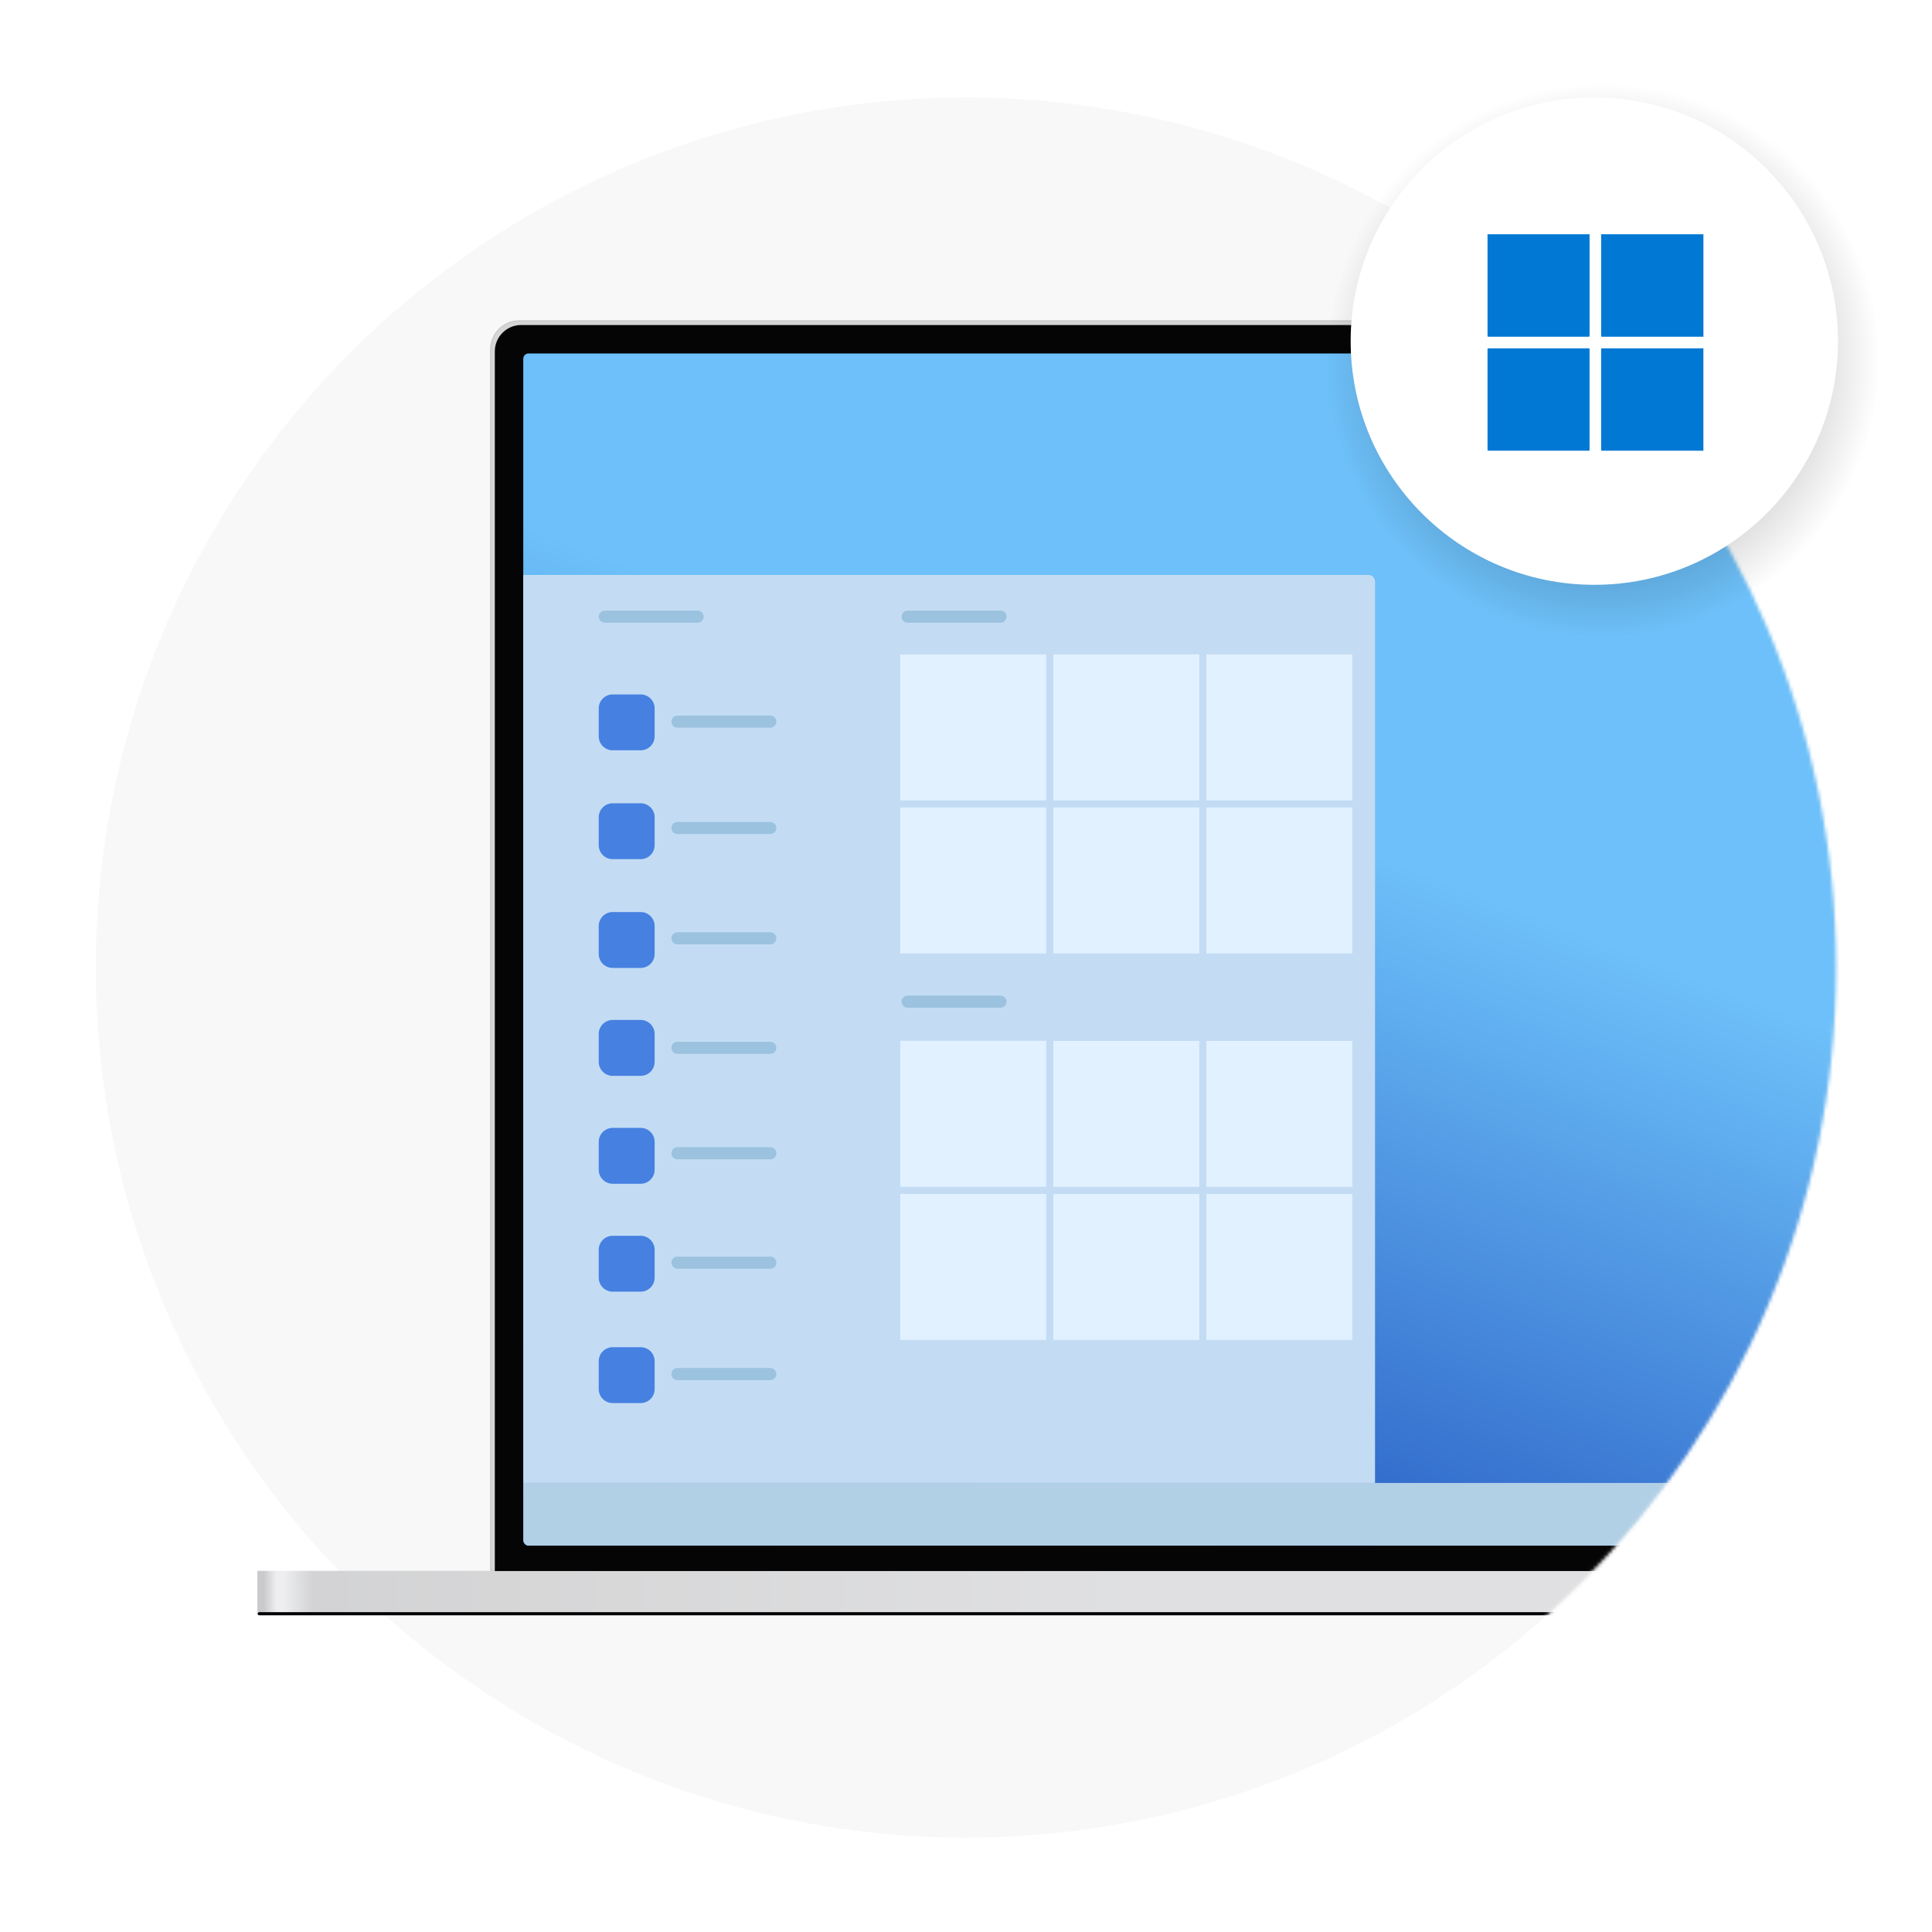
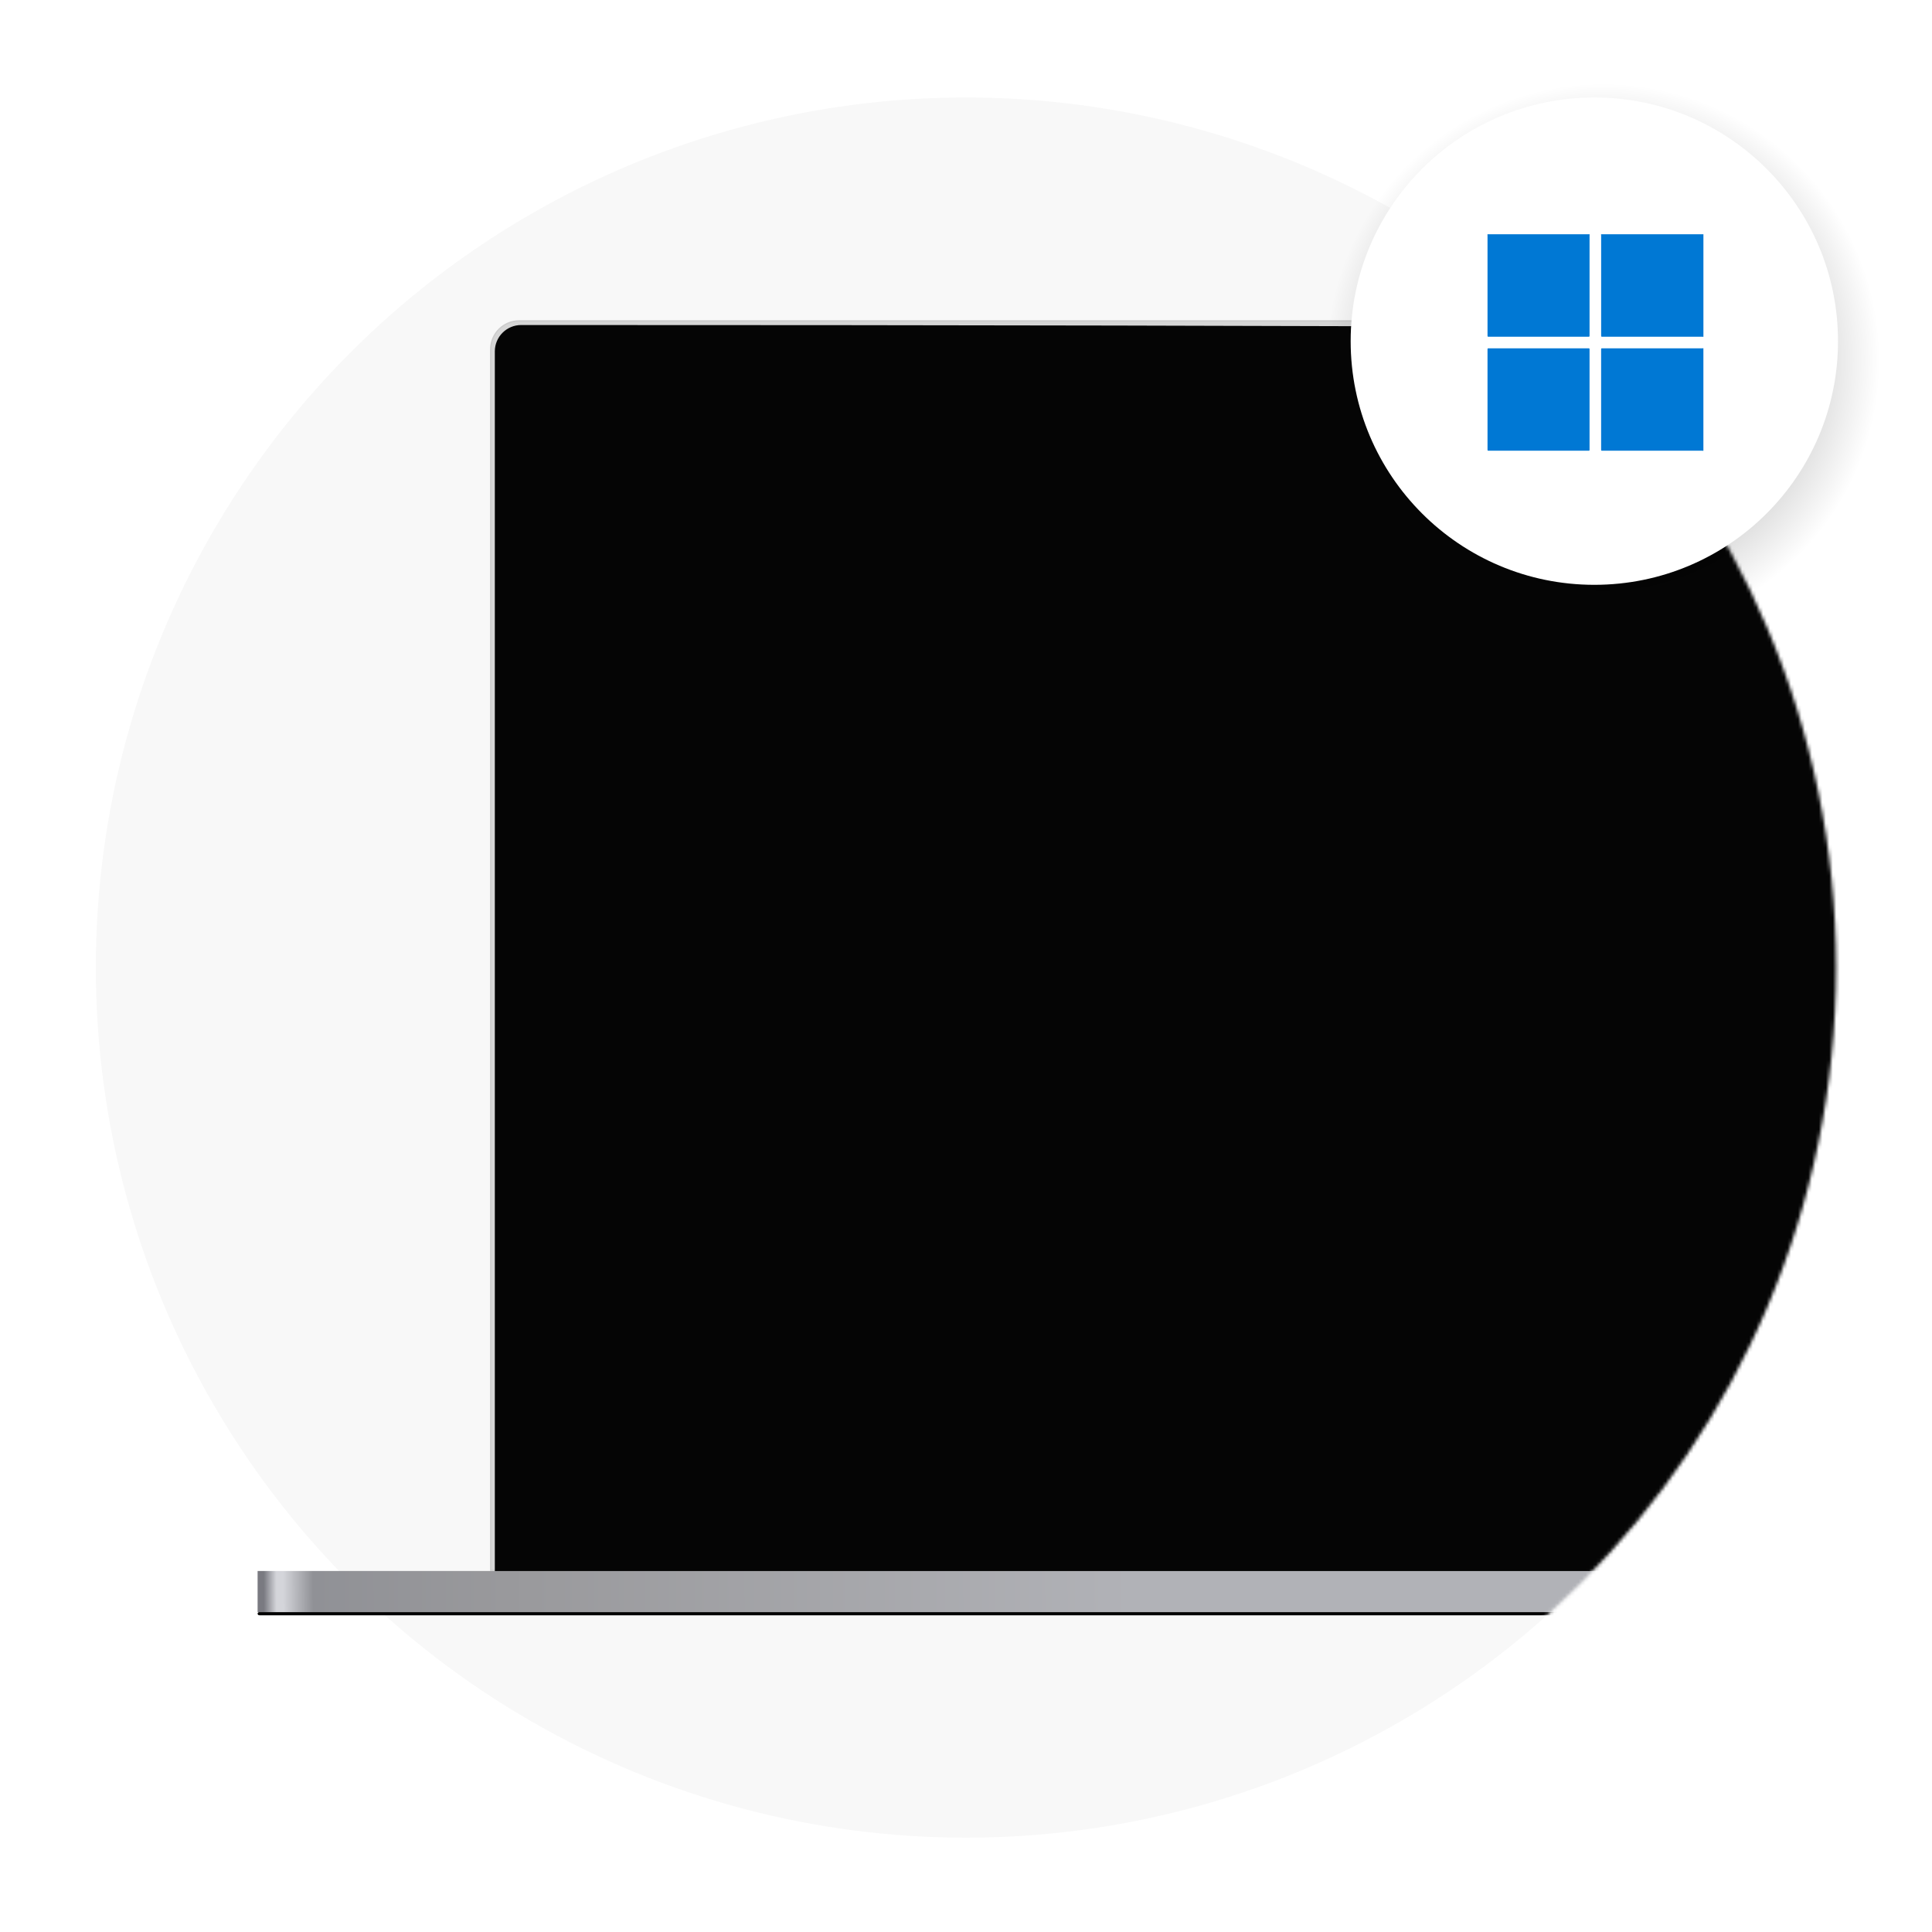
<svg xmlns="http://www.w3.org/2000/svg" width="555" height="555" viewBox="0 0 555 555" fill="none">
  <circle cx="277.483" cy="277.952" r="249.952" fill="#F8F8F8" />
  <mask id="mask0_4023_7725" style="mask-type:alpha" maskUnits="userSpaceOnUse" x="10" y="28" width="518" height="500">
    <path d="M527.435 277.952C527.435 415.996 415.528 527.903 277.483 527.903C139.439 527.903 -48.499 514.5 27.532 277.952C27.532 139.907 139.439 28 277.483 28C415.528 28 527.435 139.907 527.435 277.952Z" fill="#E2F1FF" />
  </mask>
  <g mask="url(#mask0_4023_7725)">
    <g filter="url(#filter0_f_4023_7725)">
      <rect x="74" y="463.107" width="665" height="0.908" rx="0.454" fill="black" />
    </g>
    <g filter="url(#filter1_f_4023_7725)">
      <rect x="74.459" y="463.556" width="664.092" height="0.454" rx="0.227" fill="black" fill-opacity="0.6" />
    </g>
    <rect x="74" y="451.294" width="665" height="11.81" fill="url(#paint0_radial_4023_7725)" />
-     <rect x="74" y="451.294" width="665" height="11.81" fill="white" fill-opacity="0.6" />
    <path d="M140.969 100.34C140.969 95.839 144.619 92.189 149.12 92.189H663.895C668.396 92.189 672.045 95.839 672.045 100.34V451.11H140.969V100.34Z" fill="#D6D6D6" stroke="#CCCCCC" stroke-width="0.379" />
    <g filter="url(#filter2_di_4023_7725)">
-       <path d="M142.146 100.949C142.146 96.761 145.541 93.367 149.728 93.367H663.294C667.481 93.367 670.876 96.761 670.876 100.949V451.304H142.146V100.949Z" fill="#050505" />
+       <path d="M142.146 100.949C142.146 96.761 145.541 93.367 149.728 93.367C667.481 93.367 670.876 96.761 670.876 100.949V451.304H142.146V100.949Z" fill="#050505" />
    </g>
    <g clip-path="url(#clip0_4023_7725)">
      <rect x="125.507" y="84.649" width="561.842" height="375.557" rx="1.294" fill="url(#paint1_linear_4023_7725)" />
      <rect x="149.998" y="426" width="342" height="18" fill="#B1CFE5" />
      <path d="M149.998 165.163H393.135C394.164 165.163 394.998 165.997 394.998 167.026V425.999H149.998V165.163Z" fill="#C3DCF4" />
      <path d="M258.619 188.001H300.541V229.923H258.619V188.001Z" fill="#E2F1FF" />
      <path d="M258.619 299.001H300.541V340.923H258.619V299.001Z" fill="#E2F1FF" />
      <path d="M258.619 231.967H300.541V273.89H258.619V231.967Z" fill="#E2F1FF" />
      <path d="M258.619 342.987H300.541V384.909H258.619V342.987Z" fill="#E2F1FF" />
      <path d="M302.584 188.001H344.506V229.923H302.584V188.001Z" fill="#E2F1FF" />
      <path d="M302.584 299.02H344.506V340.942H302.584V299.02Z" fill="#E2F1FF" />
      <path d="M302.584 231.967H344.506V273.89H302.584V231.967Z" fill="#E2F1FF" />
      <path d="M302.584 342.987H344.506V384.909H302.584V342.987Z" fill="#E2F1FF" />
      <path d="M346.553 188.001H388.475V229.923H346.553V188.001Z" fill="#E2F1FF" />
      <path d="M346.553 299.02H388.475V340.942H346.553V299.02Z" fill="#E2F1FF" />
      <path d="M346.553 231.967H388.475V273.89H346.553V231.967Z" fill="#E2F1FF" />
      <path d="M346.553 342.987H388.475V384.909H346.553V342.987Z" fill="#E2F1FF" />
      <path d="M171.998 177.152C171.998 176.191 172.777 175.413 173.737 175.413H200.409C201.369 175.413 202.148 176.191 202.148 177.152C202.148 178.113 201.369 178.891 200.409 178.891H173.737C172.777 178.891 171.998 178.113 171.998 177.152Z" fill="#9BC2DE" />
      <path d="M258.998 177.152C258.998 176.191 259.777 175.413 260.737 175.413H287.409C288.369 175.413 289.148 176.191 289.148 177.152C289.148 178.113 288.369 178.891 287.409 178.891H260.737C259.777 178.891 258.998 178.113 258.998 177.152Z" fill="#9BC2DE" />
      <path d="M258.998 287.74C258.998 286.779 259.777 286.001 260.737 286.001H287.409C288.369 286.001 289.148 286.779 289.148 287.74C289.148 288.701 288.369 289.479 287.409 289.479H260.737C259.777 289.479 258.998 288.701 258.998 287.74Z" fill="#9BC2DE" />
      <path d="M192.87 207.298C192.87 206.338 193.648 205.559 194.609 205.559H221.28C222.241 205.559 223.02 206.338 223.02 207.298C223.02 208.259 222.241 209.038 221.28 209.038H194.609C193.648 209.038 192.87 208.259 192.87 207.298Z" fill="#9BC2DE" />
      <path d="M192.869 301.008C192.869 300.047 193.648 299.268 194.609 299.268H221.28C222.24 299.268 223.019 300.047 223.019 301.008C223.019 301.968 222.24 302.747 221.28 302.747H194.609C193.648 302.747 192.869 301.968 192.869 301.008Z" fill="#9BC2DE" />
-       <path d="M192.869 237.859C192.869 236.898 193.648 236.12 194.609 236.12H221.28C222.24 236.12 223.019 236.898 223.019 237.859C223.019 238.82 222.24 239.599 221.28 239.599H194.609C193.648 239.599 192.869 238.82 192.869 237.859Z" fill="#9BC2DE" />
-       <path d="M192.869 331.289C192.869 330.328 193.648 329.549 194.609 329.549H221.28C222.24 329.549 223.019 330.328 223.019 331.289C223.019 332.249 222.24 333.028 221.28 333.028H194.609C193.648 333.028 192.869 332.249 192.869 331.289Z" fill="#9BC2DE" />
      <path d="M192.869 269.547C192.869 268.586 193.648 267.807 194.609 267.807H221.28C222.24 267.807 223.019 268.586 223.019 269.547C223.019 270.507 222.24 271.286 221.28 271.286H194.609C193.648 271.286 192.869 270.507 192.869 269.547Z" fill="#9BC2DE" />
      <path d="M192.869 362.72C192.869 361.76 193.648 360.981 194.609 360.981H221.28C222.24 360.981 223.019 361.76 223.019 362.72C223.019 363.681 222.24 364.46 221.28 364.46H194.609C193.648 364.46 192.869 363.681 192.869 362.72Z" fill="#9BC2DE" />
      <path d="M192.869 394.72C192.869 393.76 193.648 392.981 194.609 392.981H221.28C222.24 392.981 223.019 393.76 223.019 394.72C223.019 395.681 222.24 396.46 221.28 396.46H194.609C193.648 396.46 192.869 395.681 192.869 394.72Z" fill="#9BC2DE" />
      <path d="M171.998 203.497C171.998 201.28 173.795 199.483 176.012 199.483H184.04C186.257 199.483 188.054 201.28 188.054 203.497V211.525C188.054 213.742 186.257 215.539 184.04 215.539H176.012C173.795 215.539 171.998 213.742 171.998 211.525V203.497Z" fill="#4680E1" />
-       <path d="M171.998 328.015C171.998 325.798 173.795 324.001 176.012 324.001H184.04C186.257 324.001 188.054 325.798 188.054 328.015V336.043C188.054 338.26 186.257 340.057 184.04 340.057H176.012C173.795 340.057 171.998 338.26 171.998 336.043V328.015Z" fill="#4680E1" />
      <path d="M171.998 266.015C171.998 263.798 173.795 262.001 176.012 262.001H184.04C186.257 262.001 188.054 263.798 188.054 266.015V274.043C188.054 276.26 186.257 278.057 184.04 278.057H176.012C173.795 278.057 171.998 276.26 171.998 274.043V266.015Z" fill="#4680E1" />
      <path d="M171.998 234.768C171.998 232.552 173.795 230.754 176.012 230.754H184.04C186.257 230.754 188.054 232.552 188.054 234.768V242.797C188.054 245.014 186.257 246.811 184.04 246.811H176.012C173.795 246.811 171.998 245.014 171.998 242.797V234.768Z" fill="#4680E1" />
      <path d="M171.998 359.015C171.998 356.798 173.795 355.001 176.012 355.001H184.04C186.257 355.001 188.054 356.798 188.054 359.015V367.043C188.054 369.26 186.257 371.057 184.04 371.057H176.012C173.795 371.057 171.998 369.26 171.998 367.043V359.015Z" fill="#4680E1" />
      <path d="M171.998 391.015C171.998 388.798 173.795 387.001 176.012 387.001H184.04C186.257 387.001 188.054 388.798 188.054 391.015V399.043C188.054 401.26 186.257 403.057 184.04 403.057H176.012C173.795 403.057 171.998 401.26 171.998 399.043V391.015Z" fill="#4680E1" />
      <path d="M171.998 297.015C171.998 294.798 173.795 293.001 176.012 293.001H184.04C186.257 293.001 188.054 294.798 188.054 297.015V305.043C188.054 307.26 186.257 309.057 184.04 309.057H176.012C173.795 309.057 171.998 307.26 171.998 305.043V297.015Z" fill="#4680E1" />
    </g>
  </g>
  <circle cx="460.5" cy="103.5" r="88.5" fill="url(#paint2_radial_4023_7725)" />
  <circle cx="458" cy="98" r="70" fill="white" />
  <path d="M459.927 67.295C469.725 67.295 479.523 67.295 489.336 67.295V96.756C489.186 96.747 489.036 96.73 488.885 96.73C479.405 96.729 469.926 96.729 460.446 96.728C459.929 96.728 459.957 96.783 459.957 96.235C459.957 86.739 459.957 77.242 459.956 67.746C459.956 67.595 459.938 67.445 459.928 67.295H459.927Z" fill="#0078D4" />
  <path d="M489.329 100.037V129.498C489.178 129.489 489.028 129.472 488.877 129.472C479.389 129.471 469.9 129.471 460.411 129.471C459.938 129.471 459.949 129.517 459.949 129.011C459.949 119.515 459.949 110.02 459.949 100.525C459.949 100.021 459.936 100.064 460.411 100.064C469.9 100.064 479.388 100.064 488.877 100.063C489.028 100.063 489.178 100.046 489.329 100.037V100.037Z" fill="#0078D4" />
  <path d="M427.298 67.295C437.081 67.295 446.864 67.295 456.647 67.295C456.64 67.456 456.627 67.618 456.627 67.779C456.626 77.273 456.626 86.767 456.626 96.261C456.626 96.761 456.654 96.729 456.173 96.729C446.715 96.729 437.258 96.729 427.802 96.728C427.285 96.728 427.316 96.778 427.316 96.231C427.316 86.747 427.316 77.263 427.315 67.779C427.315 67.618 427.304 67.456 427.298 67.295V67.295Z" fill="#0078D4" />
  <path d="M427.315 114.769C427.315 110.022 427.315 105.274 427.314 100.527C427.314 100.022 427.301 100.064 427.775 100.064C437.243 100.064 446.711 100.064 456.179 100.064C456.642 100.064 456.625 100.034 456.625 100.51C456.625 110.015 456.625 119.52 456.625 129.024C456.625 129.5 456.645 129.471 456.181 129.471C446.713 129.471 437.245 129.471 427.777 129.471C427.757 129.471 427.737 129.471 427.717 129.471C427.316 129.47 427.315 129.47 427.315 129.072C427.315 124.305 427.315 119.537 427.315 114.769V114.769Z" fill="#0078D4" />
  <defs>
    <filter id="filter0_f_4023_7725" x="69.451" y="458.558" width="674.098" height="10.007" filterUnits="userSpaceOnUse" color-interpolation-filters="sRGB">
      <feFlood flood-opacity="0" result="BackgroundImageFix" />
      <feBlend mode="normal" in="SourceGraphic" in2="BackgroundImageFix" result="shape" />
      <feGaussianBlur stdDeviation="2.275" result="effect1_foregroundBlur_4023_7725" />
    </filter>
    <filter id="filter1_f_4023_7725" x="73.321" y="462.419" width="666.366" height="2.729" filterUnits="userSpaceOnUse" color-interpolation-filters="sRGB">
      <feFlood flood-opacity="0" result="BackgroundImageFix" />
      <feBlend mode="normal" in="SourceGraphic" in2="BackgroundImageFix" result="shape" />
      <feGaussianBlur stdDeviation="0.569" result="effect1_foregroundBlur_4023_7725" />
    </filter>
    <filter id="filter2_di_4023_7725" x="141.767" y="92.988" width="529.488" height="358.695" filterUnits="userSpaceOnUse" color-interpolation-filters="sRGB">
      <feFlood flood-opacity="0" result="BackgroundImageFix" />
      <feColorMatrix in="SourceAlpha" type="matrix" values="0 0 0 0 0 0 0 0 0 0 0 0 0 0 0 0 0 0 127 0" result="hardAlpha" />
      <feMorphology radius="0.19" operator="dilate" in="SourceAlpha" result="effect1_dropShadow_4023_7725" />
      <feOffset />
      <feGaussianBlur stdDeviation="0.095" />
      <feComposite in2="hardAlpha" operator="out" />
      <feColorMatrix type="matrix" values="0 0 0 0 1 0 0 0 0 1 0 0 0 0 1 0 0 0 0.6 0" />
      <feBlend mode="normal" in2="BackgroundImageFix" result="effect1_dropShadow_4023_7725" />
      <feBlend mode="normal" in="SourceGraphic" in2="effect1_dropShadow_4023_7725" result="shape" />
      <feColorMatrix in="SourceAlpha" type="matrix" values="0 0 0 0 0 0 0 0 0 0 0 0 0 0 0 0 0 0 127 0" result="hardAlpha" />
      <feMorphology radius="0.758" operator="erode" in="SourceAlpha" result="effect2_innerShadow_4023_7725" />
      <feOffset />
      <feGaussianBlur stdDeviation="0.758" />
      <feComposite in2="hardAlpha" operator="arithmetic" k2="-1" k3="1" />
      <feColorMatrix type="matrix" values="0 0 0 0 0 0 0 0 0 0 0 0 0 0 0 0 0 0 0.1 0" />
      <feBlend mode="normal" in2="shape" result="effect2_innerShadow_4023_7725" />
    </filter>
    <radialGradient id="paint0_radial_4023_7725" cx="0" cy="0" r="1" gradientUnits="userSpaceOnUse" gradientTransform="translate(406.5 451.294) scale(330.978 785.112)">
      <stop offset="0.245" stop-color="#B1B2B7" />
      <stop offset="0.789" stop-color="#99999C" />
      <stop offset="0.957" stop-color="#909196" />
      <stop offset="0.983" stop-color="#D4D5DA" />
      <stop offset="0.989" stop-color="#D4D5DA" />
      <stop offset="1" stop-color="#7A7A81" />
    </radialGradient>
    <linearGradient id="paint1_linear_4023_7725" x1="302.526" y1="209.455" x2="205.699" y2="460.206" gradientUnits="userSpaceOnUse">
      <stop stop-color="#6DC0F9" />
      <stop offset="1" stop-color="#123DB3" />
    </linearGradient>
    <radialGradient id="paint2_radial_4023_7725" cx="0" cy="0" r="1" gradientUnits="userSpaceOnUse" gradientTransform="translate(460.5 103.5) rotate(90) scale(79.65)">
      <stop stop-color="#030303" stop-opacity="0.6" />
      <stop offset="1" stop-opacity="0" />
    </radialGradient>
    <clipPath id="clip0_4023_7725">
-       <rect x="150.318" y="101.539" width="512.377" height="342.493" rx="1.516" fill="white" />
-     </clipPath>
+       </clipPath>
  </defs>
</svg>